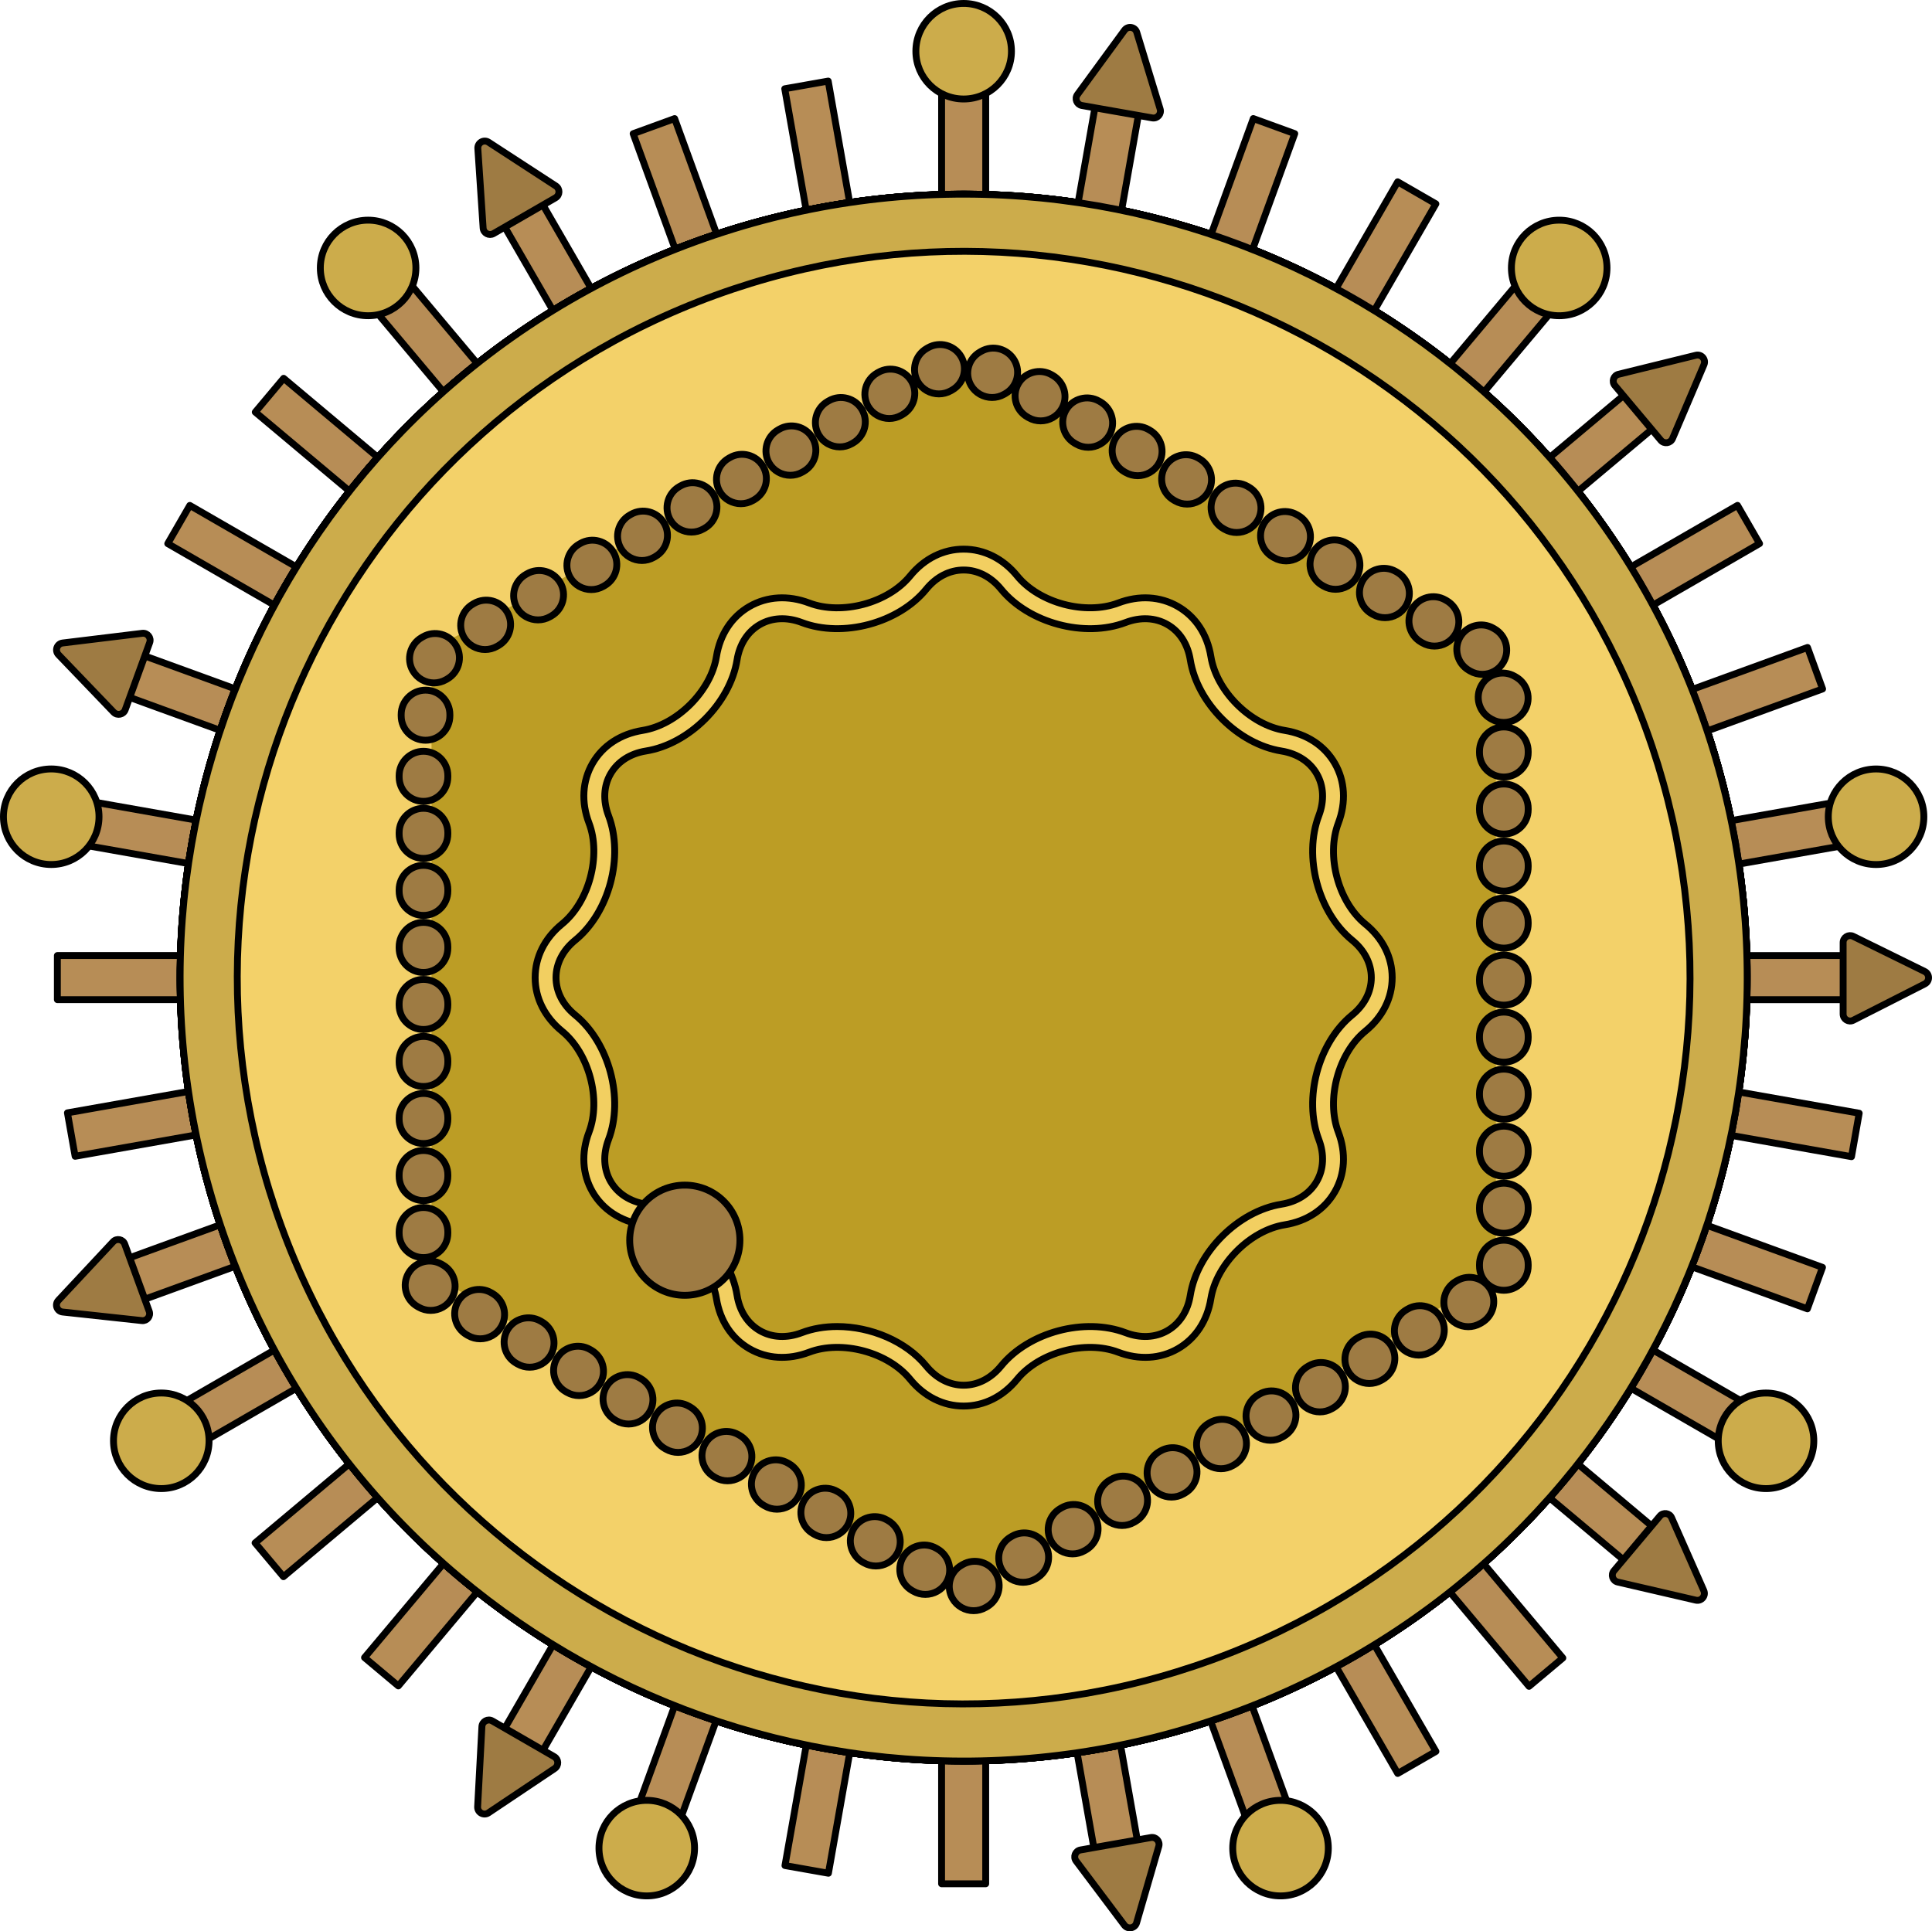
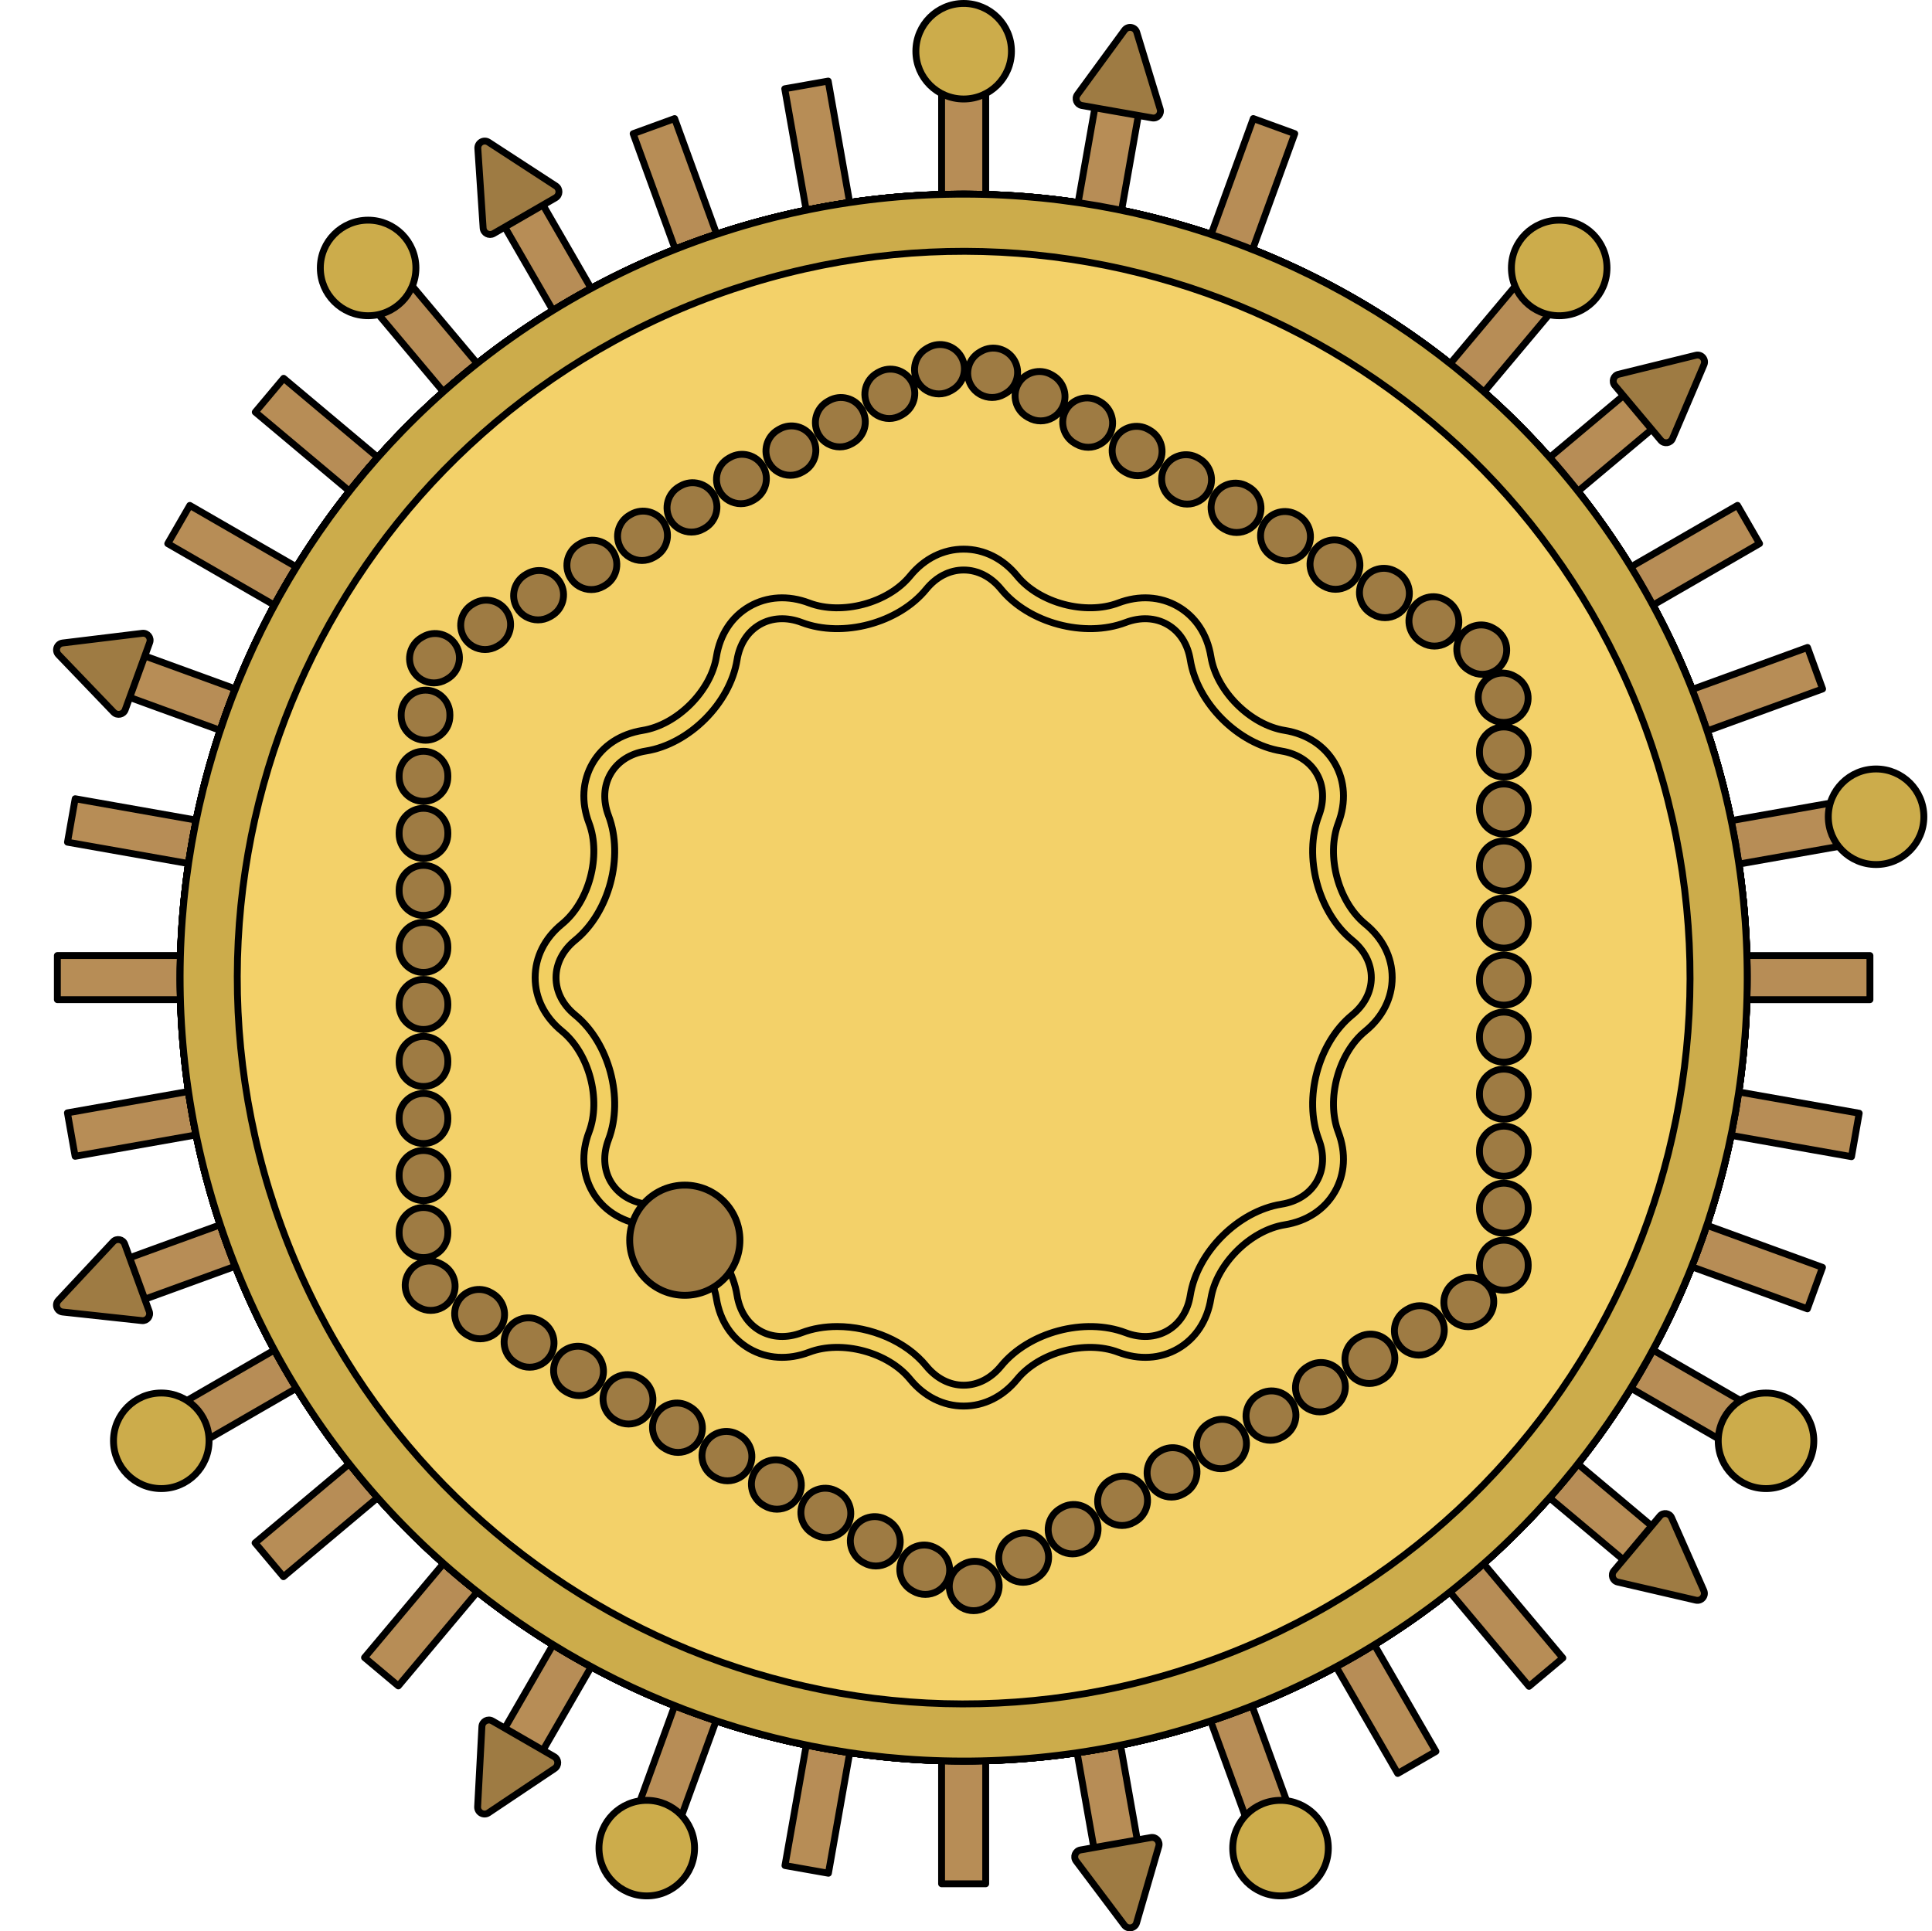
<svg xmlns="http://www.w3.org/2000/svg" version="1.1" id="Camada_1" x="0px" y="0px" width="281.001px" height="280.934px" viewBox="0 0 281.001 280.934" enable-background="new 0 0 281.001 280.934" xml:space="preserve">
  <g>
    <g>
      <g>
        <rect x="136.953" y="10.391" fill="#B78D56" stroke="#000000" stroke-linecap="round" stroke-linejoin="round" stroke-miterlimit="10" width="6.416" height="26.464" />
        <circle fill="#CCAC4B" stroke="#000000" stroke-linecap="round" stroke-linejoin="round" stroke-miterlimit="10" cx="140.16" cy="7.45" r="6.95" />
      </g>
      <g>
        <rect x="116.361" y="12.192" transform="matrix(0.985 -0.174 0.174 0.985 -2.598 21.149)" fill="#B78D56" stroke="#000000" stroke-linecap="round" stroke-linejoin="round" stroke-miterlimit="10" width="6.416" height="26.464" />
      </g>
      <g>
        <rect x="96.395" y="17.542" transform="matrix(0.94 -0.342 0.342 0.94 -4.519 35.922)" fill="#B78D56" stroke="#000000" stroke-linecap="round" stroke-linejoin="round" stroke-miterlimit="10" width="6.416" height="26.464" />
      </g>
      <g>
        <rect x="77.661" y="26.278" transform="matrix(0.866 -0.5 0.5 0.866 -8.921 45.728)" fill="#B78D56" stroke="#000000" stroke-linecap="round" stroke-linejoin="round" stroke-miterlimit="10" width="6.416" height="26.464" />
      </g>
      <path fill="#9E7B43" stroke="#000000" stroke-linecap="round" stroke-linejoin="round" stroke-miterlimit="10" d="M80.792,28.774    l-9.007,5.2c-0.649,0.375-1.465-0.061-1.515-0.809l-0.771-11.564c-0.055-0.832,0.863-1.37,1.561-0.915l9.778,6.364    C81.471,27.462,81.446,28.397,80.792,28.774z" />
    </g>
    <g>
      <g>
        <rect x="60.729" y="38.133" transform="matrix(0.766 -0.643 0.643 0.766 -18.059 53.115)" fill="#B78D56" stroke="#000000" stroke-linecap="round" stroke-linejoin="round" stroke-miterlimit="10" width="6.416" height="26.464" />
        <circle fill="#CCAC4B" stroke="#000000" stroke-linecap="round" stroke-linejoin="round" stroke-miterlimit="10" cx="53.541" cy="38.976" r="6.95" />
      </g>
      <g>
        <rect x="46.113" y="52.749" transform="matrix(0.643 -0.766 0.766 0.643 -32.927 61.351)" fill="#B78D56" stroke="#000000" stroke-linecap="round" stroke-linejoin="round" stroke-miterlimit="10" width="6.416" height="26.464" />
      </g>
      <g>
        <rect x="34.257" y="69.681" transform="matrix(0.5 -0.866 0.866 0.5 -53.073 73.902)" fill="#B78D56" stroke="#000000" stroke-linecap="round" stroke-linejoin="round" stroke-miterlimit="10" width="6.416" height="26.464" />
      </g>
      <g>
        <rect x="25.521" y="88.415" transform="matrix(0.342 -0.94 0.94 0.342 -76.614 93.878)" fill="#B78D56" stroke="#000000" stroke-linecap="round" stroke-linejoin="round" stroke-miterlimit="10" width="6.416" height="26.464" />
      </g>
      <path fill="#9E7B43" stroke="#000000" stroke-linecap="round" stroke-linejoin="round" stroke-miterlimit="10" d="M21.769,93.472    l-3.557,9.773c-0.256,0.704-1.162,0.895-1.681,0.354l-8.024-8.363c-0.577-0.602-0.22-1.604,0.608-1.705l11.581-1.41    C21.446,92.031,22.027,92.763,21.769,93.472z" />
    </g>
    <g>
      <path fill="#CCAC4B" stroke="#000000" stroke-linecap="round" stroke-linejoin="round" stroke-miterlimit="10" d="    M252.362,122.422c10.926,61.965-30.451,121.059-92.417,131.985c-61.97,10.927-121.059-30.452-131.985-92.417    C17.033,100.022,58.407,40.931,120.376,30.005C182.342,19.078,241.435,60.454,252.362,122.422z" />
      <path fill="#F3D169" stroke="#000000" stroke-linecap="round" stroke-linejoin="round" stroke-miterlimit="10" d="    M244.176,123.866c10.129,57.444-28.228,112.227-85.675,122.356c-57.449,10.13-112.228-28.23-122.357-85.675    C26.014,103.099,64.37,48.319,121.819,38.189C179.266,28.06,234.046,66.417,244.176,123.866z" />
    </g>
    <g>
      <path fill="#CCAC4B" stroke="#000000" stroke-linecap="round" stroke-linejoin="round" stroke-miterlimit="10" d="    M247.222,103.239c21.52,59.126-8.967,124.508-68.094,146.028C119.997,270.789,54.62,240.299,33.1,181.173    c-21.521-59.13,8.963-124.507,68.094-146.029C160.32,13.624,225.7,44.11,247.222,103.239z" />
      <path fill="#F3D169" stroke="#000000" stroke-linecap="round" stroke-linejoin="round" stroke-miterlimit="10" d="    M239.411,106.082c19.95,54.813-8.311,115.424-63.126,135.375c-54.818,19.952-115.425-8.313-135.376-63.126    c-19.952-54.817,8.309-115.425,63.127-135.377C158.851,23.003,219.459,51.265,239.411,106.082z" />
    </g>
    <g>
      <path fill="#CCAC4B" stroke="#000000" stroke-linecap="round" stroke-linejoin="round" stroke-miterlimit="10" d="M120.376,30.003    c61.965-10.926,121.059,30.451,131.985,92.417c10.927,61.97-30.452,121.059-92.417,131.985    c-61.969,10.927-121.059-30.447-131.986-92.417C17.032,100.023,58.408,40.93,120.376,30.003z" />
      <path fill="#F3D169" stroke="#000000" stroke-linecap="round" stroke-linejoin="round" stroke-miterlimit="10" d="M121.82,38.189    c57.444-10.129,112.227,28.228,122.356,85.675c10.13,57.449-28.23,112.228-85.675,122.357    c-57.448,10.13-112.229-28.226-122.358-85.675C26.014,103.099,64.371,48.319,121.82,38.189z" />
    </g>
    <g>
      <g>
        <rect x="20.171" y="108.381" transform="matrix(0.174 -0.985 0.985 0.174 -100.446 123.518)" fill="#B78D56" stroke="#000000" stroke-linecap="round" stroke-linejoin="round" stroke-miterlimit="10" width="6.416" height="26.464" />
-         <circle fill="#CCAC4B" stroke="#000000" stroke-linecap="round" stroke-linejoin="round" stroke-miterlimit="10" cx="7.451" cy="118.804" r="6.95" />
      </g>
      <g>
        <rect x="18.369" y="128.972" transform="matrix(4.479712e-11 -1 1 4.479712e-11 -120.628 163.781)" fill="#B78D56" stroke="#000000" stroke-linecap="round" stroke-linejoin="round" stroke-miterlimit="10" width="6.416" height="26.464" />
      </g>
      <g>
        <rect x="20.17" y="149.564" transform="matrix(-0.174 -0.985 0.985 -0.174 -132.885 214.088)" fill="#B78D56" stroke="#000000" stroke-linecap="round" stroke-linejoin="round" stroke-miterlimit="10" width="6.416" height="26.464" />
      </g>
      <g>
        <rect x="25.52" y="169.53" transform="matrix(-0.342 -0.94 0.94 -0.342 -133.187 272.266)" fill="#B78D56" stroke="#000000" stroke-linecap="round" stroke-linejoin="round" stroke-miterlimit="10" width="6.416" height="26.464" />
      </g>
      <path fill="#9E7B43" stroke="#000000" stroke-linecap="round" stroke-linejoin="round" stroke-miterlimit="10" d="M18.142,180.973    l3.557,9.773c0.256,0.704-0.315,1.432-1.06,1.352L9.117,190.85c-0.829-0.09-1.199-1.087-0.63-1.696l7.965-8.525    C16.968,180.077,17.884,180.264,18.142,180.973z" />
    </g>
    <g>
-       <path fill="#CCAC4B" stroke="#000000" stroke-linecap="round" stroke-linejoin="round" stroke-miterlimit="10" d="M52.883,68.97    c40.445-48.2,112.31-54.488,160.511-14.043c48.204,40.448,54.487,112.311,14.043,160.511    c-40.447,48.203-112.308,54.491-160.512,14.044C18.724,189.036,12.435,117.173,52.883,68.97z" />
      <path fill="#F3D169" stroke="#000000" stroke-linecap="round" stroke-linejoin="round" stroke-miterlimit="10" d="M59.25,74.313    c37.494-44.684,104.116-50.514,148.801-13.018c44.688,37.497,50.513,104.118,13.019,148.802    c-37.497,44.687-104.115,50.517-148.803,13.019C27.581,185.62,21.753,119,59.25,74.313z" />
    </g>
    <g>
      <g>
        <rect x="34.255" y="188.264" transform="matrix(-0.5 -0.866 0.866 -0.5 -118.306 334.688)" fill="#B78D56" stroke="#000000" stroke-linecap="round" stroke-linejoin="round" stroke-miterlimit="10" width="6.416" height="26.464" />
        <circle fill="#CCAC4B" stroke="#000000" stroke-linecap="round" stroke-linejoin="round" stroke-miterlimit="10" cx="23.457" cy="209.582" r="6.95" />
      </g>
      <g>
        <rect x="46.111" y="205.196" transform="matrix(-0.643 -0.766 0.766 -0.643 -86.305 396.611)" fill="#B78D56" stroke="#000000" stroke-linecap="round" stroke-linejoin="round" stroke-miterlimit="10" width="6.416" height="26.464" />
      </g>
      <g>
        <rect x="60.727" y="219.812" transform="matrix(-0.766 -0.643 0.643 -0.766 -36.886 452.663)" fill="#B78D56" stroke="#000000" stroke-linecap="round" stroke-linejoin="round" stroke-miterlimit="10" width="6.416" height="26.464" />
      </g>
      <g>
        <rect x="77.659" y="231.668" transform="matrix(-0.866 -0.5 0.5 -0.866 28.45 497.424)" fill="#B78D56" stroke="#000000" stroke-linecap="round" stroke-linejoin="round" stroke-miterlimit="10" width="6.416" height="26.464" />
      </g>
      <path fill="#9E7B43" stroke="#000000" stroke-linecap="round" stroke-linejoin="round" stroke-miterlimit="10" d="M71.608,250.335    l9.007,5.2c0.649,0.375,0.68,1.3,0.057,1.717l-9.629,6.45c-0.693,0.464-1.618-0.062-1.573-0.894l0.622-11.65    C70.133,250.403,70.954,249.957,71.608,250.335z" />
    </g>
    <g>
      <path fill="#CCAC4B" stroke="#000000" stroke-linecap="round" stroke-linejoin="round" stroke-miterlimit="10" d="M26.226,142.204    c0-62.921,51.01-113.932,113.932-113.932c62.926,0,113.932,51.011,113.932,113.932c0,62.925-51.006,113.933-113.932,113.933    C77.237,256.137,26.226,205.129,26.226,142.204z" />
      <path fill="#F3D169" stroke="#000000" stroke-linecap="round" stroke-linejoin="round" stroke-miterlimit="10" d="M34.538,142.204    c0-58.331,47.287-105.62,105.62-105.62c58.336,0,105.621,47.29,105.621,105.62c0,58.335-47.285,105.622-105.621,105.622    C81.826,247.826,34.538,200.539,34.538,142.204z" />
    </g>
    <g>
      <g>
        <rect x="96.393" y="240.404" transform="matrix(-0.94 -0.342 0.342 -0.94 106.446 526.042)" fill="#B78D56" stroke="#000000" stroke-linecap="round" stroke-linejoin="round" stroke-miterlimit="10" width="6.416" height="26.464" />
        <circle fill="#CCAC4B" stroke="#000000" stroke-linecap="round" stroke-linejoin="round" stroke-miterlimit="10" cx="94.069" cy="268.834" r="6.95" />
      </g>
      <g>
        <rect x="116.359" y="245.754" transform="matrix(-0.985 -0.174 0.174 -0.985 192.344 534.8)" fill="#B78D56" stroke="#000000" stroke-linecap="round" stroke-linejoin="round" stroke-miterlimit="10" width="6.416" height="26.464" />
      </g>
      <g>
        <rect x="136.95" y="247.556" transform="matrix(-1 -8.959379e-11 8.959379e-11 -1 280.316 521.576)" fill="#B78D56" stroke="#000000" stroke-linecap="round" stroke-linejoin="round" stroke-miterlimit="10" width="6.416" height="26.464" />
      </g>
      <g>
        <rect x="157.542" y="245.754" transform="matrix(-0.985 0.174 -0.174 -0.985 364.03 486.124)" fill="#B78D56" stroke="#000000" stroke-linecap="round" stroke-linejoin="round" stroke-miterlimit="10" width="6.416" height="26.464" />
      </g>
      <path fill="#9E7B43" stroke="#000000" stroke-linecap="round" stroke-linejoin="round" stroke-miterlimit="10" d="M157.15,269.101    l10.243-1.806c0.738-0.13,1.356,0.559,1.147,1.278l-3.23,11.131c-0.232,0.801-1.279,0.992-1.78,0.326l-7.012-9.325    C156.064,270.102,156.407,269.232,157.15,269.101z" />
    </g>
    <g>
      <path fill="#CCAC4B" stroke="#000000" stroke-linecap="round" stroke-linejoin="round" stroke-miterlimit="10" d="M52.881,215.439    c-40.445-48.2-34.158-120.066,14.043-160.511C115.127,14.48,186.99,20.771,227.434,68.971    c40.447,48.203,34.162,120.064-14.042,160.512C165.192,269.928,93.328,263.642,52.881,215.439z" />
      <path fill="#F3D169" stroke="#000000" stroke-linecap="round" stroke-linejoin="round" stroke-miterlimit="10" d="M59.248,210.096    C21.754,165.412,27.581,98.791,72.266,61.295c44.688-37.497,111.308-31.666,148.802,13.018    c37.497,44.687,31.67,111.306-13.018,148.803C163.365,260.612,96.745,254.783,59.248,210.096z" />
    </g>
    <g>
      <g>
        <rect x="177.508" y="240.405" transform="matrix(-0.94 0.342 -0.342 -0.94 437.282 430.17)" fill="#B78D56" stroke="#000000" stroke-linecap="round" stroke-linejoin="round" stroke-miterlimit="10" width="6.416" height="26.464" />
        <circle fill="#CCAC4B" stroke="#000000" stroke-linecap="round" stroke-linejoin="round" stroke-miterlimit="10" cx="186.247" cy="268.834" r="6.95" />
      </g>
      <g>
        <rect x="196.242" y="231.669" transform="matrix(-0.866 0.5 -0.5 -0.866 494.629 357.268)" fill="#B78D56" stroke="#000000" stroke-linecap="round" stroke-linejoin="round" stroke-miterlimit="10" width="6.416" height="26.464" />
      </g>
      <g>
        <rect x="213.174" y="219.813" transform="matrix(-0.766 0.643 -0.643 -0.766 531.938 272.481)" fill="#B78D56" stroke="#000000" stroke-linecap="round" stroke-linejoin="round" stroke-miterlimit="10" width="6.416" height="26.464" />
      </g>
      <g>
        <rect x="227.79" y="205.197" transform="matrix(-0.643 0.766 -0.766 -0.643 546.807 181.879)" fill="#B78D56" stroke="#000000" stroke-linecap="round" stroke-linejoin="round" stroke-miterlimit="10" width="6.416" height="26.464" />
      </g>
      <path fill="#9E7B43" stroke="#000000" stroke-linecap="round" stroke-linejoin="round" stroke-miterlimit="10" d="    M234.742,228.492l6.685-7.967c0.482-0.574,1.398-0.444,1.7,0.242l4.68,10.603c0.337,0.763-0.342,1.582-1.154,1.394l-11.365-2.636    C234.553,229.957,234.257,229.07,234.742,228.492z" />
    </g>
    <g>
      <path fill="#CCAC4B" stroke="#000000" stroke-linecap="round" stroke-linejoin="round" stroke-miterlimit="10" d="    M120.374,254.407c-61.965-10.926-103.343-70.02-92.417-131.985c10.927-61.97,70.02-103.343,131.985-92.417    c61.969,10.927,103.345,70.016,92.418,131.985C241.434,223.956,182.342,265.334,120.374,254.407z" />
      <path fill="#F3D169" stroke="#000000" stroke-linecap="round" stroke-linejoin="round" stroke-miterlimit="10" d="    M121.817,246.222c-57.444-10.129-95.804-64.91-85.675-122.356c10.13-57.449,64.912-95.805,122.356-85.676    c57.448,10.13,95.807,64.908,85.677,122.358C234.046,217.994,179.265,256.351,121.817,246.222z" />
    </g>
    <g>
      <g>
        <rect x="239.646" y="188.266" transform="matrix(-0.5 0.866 -0.866 -0.5 538.784 91.929)" fill="#B78D56" stroke="#000000" stroke-linecap="round" stroke-linejoin="round" stroke-miterlimit="10" width="6.416" height="26.464" />
        <circle fill="#CCAC4B" stroke="#000000" stroke-linecap="round" stroke-linejoin="round" stroke-miterlimit="10" cx="256.86" cy="209.584" r="6.95" />
      </g>
      <g>
        <rect x="248.382" y="169.532" transform="matrix(-0.342 0.94 -0.94 -0.342 509.381 8.856)" fill="#B78D56" stroke="#000000" stroke-linecap="round" stroke-linejoin="round" stroke-miterlimit="10" width="6.416" height="26.464" />
      </g>
      <g>
        <rect x="253.732" y="149.566" transform="matrix(-0.174 0.985 -0.985 -0.174 461.882 -61.969)" fill="#B78D56" stroke="#000000" stroke-linecap="round" stroke-linejoin="round" stroke-miterlimit="10" width="6.416" height="26.464" />
      </g>
      <g>
        <rect x="255.534" y="128.974" transform="matrix(-1.343905e-10 1 -1 -1.343905e-10 400.948 -116.535)" fill="#B78D56" stroke="#000000" stroke-linecap="round" stroke-linejoin="round" stroke-miterlimit="10" width="6.416" height="26.464" />
      </g>
-       <path fill="#9E7B43" stroke="#000000" stroke-linecap="round" stroke-linejoin="round" stroke-miterlimit="10" d="    M268.077,147.508v-10.401c0-0.749,0.786-1.238,1.458-0.908l10.401,5.114c0.748,0.368,0.755,1.432,0.012,1.81l-10.401,5.286    C268.874,148.752,268.077,148.263,268.077,147.508z" />
    </g>
    <g>
      <path fill="#CCAC4B" stroke="#000000" stroke-linecap="round" stroke-linejoin="round" stroke-miterlimit="10" d="    M197.124,240.875c-54.491,31.46-124.173,12.79-155.634-41.702C10.028,144.678,28.702,74.999,83.193,43.539    c54.494-31.462,124.172-12.794,155.635,41.701C270.288,139.732,251.619,209.413,197.124,240.875z" />
      <path fill="#F3D169" stroke="#000000" stroke-linecap="round" stroke-linejoin="round" stroke-miterlimit="10" d="    M192.969,233.677c-50.516,29.165-115.113,11.858-144.28-38.66C19.521,144.497,36.832,79.902,87.348,50.736    c50.519-29.167,115.114-11.861,144.282,38.66C260.796,139.914,243.488,204.509,192.969,233.677z" />
    </g>
    <g>
      <g>
        <rect x="253.733" y="108.383" transform="matrix(0.174 0.985 -0.985 0.174 332.091 -152.54)" fill="#B78D56" stroke="#000000" stroke-linecap="round" stroke-linejoin="round" stroke-miterlimit="10" width="6.416" height="26.464" />
        <circle fill="#CCAC4B" stroke="#000000" stroke-linecap="round" stroke-linejoin="round" stroke-miterlimit="10" cx="272.867" cy="118.807" r="6.95" />
      </g>
      <g>
        <rect x="248.383" y="88.417" transform="matrix(0.342 0.94 -0.94 0.342 261.06 -169.535)" fill="#B78D56" stroke="#000000" stroke-linecap="round" stroke-linejoin="round" stroke-miterlimit="10" width="6.416" height="26.464" />
      </g>
      <g>
        <rect x="239.647" y="69.683" transform="matrix(0.5 0.866 -0.866 0.5 193.234 -168.861)" fill="#B78D56" stroke="#000000" stroke-linecap="round" stroke-linejoin="round" stroke-miterlimit="10" width="6.416" height="26.464" />
      </g>
      <g>
        <rect x="227.791" y="52.751" transform="matrix(0.643 0.766 -0.766 0.643 133.062 -153.386)" fill="#B78D56" stroke="#000000" stroke-linecap="round" stroke-linejoin="round" stroke-miterlimit="10" width="6.416" height="26.464" />
      </g>
      <path fill="#9E7B43" stroke="#000000" stroke-linecap="round" stroke-linejoin="round" stroke-miterlimit="10" d="M241.558,64.043    l-6.685-7.967c-0.482-0.574-0.194-1.454,0.533-1.633l11.255-2.768c0.81-0.199,1.499,0.612,1.172,1.379l-4.569,10.735    C242.969,64.484,242.044,64.622,241.558,64.043z" />
    </g>
    <g>
      <path fill="#CCAC4B" stroke="#000000" stroke-linecap="round" stroke-linejoin="round" stroke-miterlimit="10" d="    M247.221,181.174c-21.52,59.126-86.901,89.614-146.028,68.094c-59.131-21.522-89.614-86.902-68.094-146.028    c21.521-59.13,86.898-89.617,146.028-68.095C238.254,56.666,268.742,122.044,247.221,181.174z" />
      <path fill="#F3D169" stroke="#000000" stroke-linecap="round" stroke-linejoin="round" stroke-miterlimit="10" d="M239.41,178.331    c-19.95,54.813-80.56,83.077-135.375,63.126c-54.818-19.952-83.077-80.562-63.127-135.375    c19.952-54.817,80.559-83.08,135.376-63.128C231.099,62.906,259.362,123.515,239.41,178.331z" />
    </g>
    <g>
      <g>
        <rect x="213.176" y="38.135" transform="matrix(0.766 0.643 -0.643 0.766 83.642 -127.071)" fill="#B78D56" stroke="#000000" stroke-linecap="round" stroke-linejoin="round" stroke-miterlimit="10" width="6.416" height="26.464" />
        <circle fill="#CCAC4B" stroke="#000000" stroke-linecap="round" stroke-linejoin="round" stroke-miterlimit="10" cx="226.779" cy="38.978" r="6.95" />
      </g>
      <g>
-         <rect x="196.244" y="26.278" transform="matrix(0.866 0.5 -0.5 0.866 46.477 -94.432)" fill="#B78D56" stroke="#000000" stroke-linecap="round" stroke-linejoin="round" stroke-miterlimit="10" width="6.416" height="26.464" />
-       </g>
+         </g>
      <g>
        <rect x="177.51" y="17.543" transform="matrix(0.94 0.342 -0.342 0.94 21.424 -59.953)" fill="#B78D56" stroke="#000000" stroke-linecap="round" stroke-linejoin="round" stroke-miterlimit="10" width="6.416" height="26.464" />
      </g>
      <g>
        <rect x="157.544" y="12.193" transform="matrix(0.985 0.174 -0.174 0.985 6.857 -27.528)" fill="#B78D56" stroke="#000000" stroke-linecap="round" stroke-linejoin="round" stroke-miterlimit="10" width="6.416" height="26.464" />
      </g>
      <path fill="#9E7B43" stroke="#000000" stroke-linecap="round" stroke-linejoin="round" stroke-miterlimit="10" d="M167.594,17.152    l-10.243-1.806c-0.738-0.13-1.083-0.989-0.641-1.594l6.843-9.354c0.492-0.673,1.541-0.495,1.784,0.302l3.4,11.161    C168.957,16.583,168.337,17.283,167.594,17.152z" />
    </g>
    <g>
      <path fill="#CCAC4B" stroke="#000000" stroke-linecap="round" stroke-linejoin="round" stroke-miterlimit="10" d="M247.222,103.24    c21.52,59.126-8.967,124.508-68.094,146.028C119.997,270.789,54.62,240.299,33.1,181.174    c-21.521-59.13,8.963-124.507,68.094-146.029C160.32,13.624,225.7,44.11,247.222,103.24z" />
      <path fill="#F3D169" stroke="#000000" stroke-linecap="round" stroke-linejoin="round" stroke-miterlimit="10" d="    M239.411,106.082c19.95,54.813-8.311,115.424-63.126,135.375c-54.818,19.952-115.425-8.313-135.376-63.126    c-19.952-54.817,8.309-115.425,63.127-135.377C158.851,23.003,219.459,51.266,239.411,106.082z" />
    </g>
    <g>
-       <polygon fill="#BC9D25" points="217.557,185.331 140.16,232.058 62.764,185.331 62.764,94.503 140.16,52.354 217.557,94.503   " />
-     </g>
+       </g>
    <path fill="#F2CF61" stroke="#000000" stroke-linecap="round" stroke-linejoin="round" stroke-miterlimit="10" d="M140.161,204.53   c-2.971,0-5.738-1.386-7.791-3.903c-3.211-3.938-9.936-5.74-14.683-3.93c-3.04,1.153-6.126,0.97-8.696-0.514   c-2.571-1.486-4.271-4.072-4.788-7.281c-0.806-5.016-5.725-9.935-10.741-10.742c-3.209-0.516-5.794-2.216-7.281-4.787   c-1.485-2.571-1.667-5.659-0.513-8.695c1.806-4.748,0.006-11.472-3.93-14.683c-2.517-2.053-3.903-4.819-3.903-7.79   s1.386-5.738,3.903-7.791c3.937-3.211,5.737-9.934,3.931-14.683c-1.155-3.037-0.972-6.124,0.514-8.696   c1.486-2.571,4.071-4.271,7.28-4.788c5.016-0.806,9.935-5.724,10.741-10.74c0.517-3.209,2.216-5.794,4.788-7.28   c2.57-1.487,5.658-1.668,8.696-0.514c4.749,1.806,11.471,0.006,14.682-3.93c2.053-2.517,4.82-3.903,7.791-3.903l0,0   c2.971,0,5.737,1.386,7.79,3.903c3.212,3.936,9.938,5.734,14.683,3.93c3.039-1.154,6.124-0.972,8.696,0.514   c2.571,1.486,4.271,4.072,4.788,7.281c0.806,5.016,5.725,9.935,10.741,10.742c3.209,0.516,5.794,2.216,7.281,4.787   c1.485,2.571,1.667,5.659,0.513,8.695c-1.806,4.748-0.006,11.472,3.93,14.683l0,0c2.517,2.053,3.903,4.819,3.903,7.79   s-1.386,5.737-3.903,7.79c-3.936,3.211-5.736,9.935-3.931,14.684c1.155,3.037,0.972,6.124-0.514,8.696   c-1.486,2.571-4.071,4.271-7.28,4.788c-5.016,0.806-9.935,5.724-10.741,10.74c-0.517,3.209-2.216,5.795-4.788,7.281   c-2.571,1.485-5.659,1.666-8.695,0.513c-4.748-1.807-11.472-0.007-14.683,3.93C145.898,203.144,143.132,204.53,140.161,204.53z    M121.762,192.962c4.877,0,10.015,2.134,12.96,5.746c1.466,1.797,3.398,2.787,5.44,2.787c2.041,0,3.973-0.99,5.439-2.787   c4.029-4.94,12.155-7.114,18.113-4.849c2.168,0.826,4.334,0.717,6.098-0.303c1.765-1.021,2.941-2.844,3.309-5.135   c1.013-6.296,6.959-12.243,13.256-13.255c2.291-0.368,4.114-1.543,5.134-3.31c1.021-1.764,1.128-3.931,0.304-6.098   c-2.264-5.959-0.089-14.085,4.85-18.114c1.797-1.466,2.787-3.398,2.787-5.439s-0.99-3.973-2.787-5.439l0,0   c-4.94-4.029-7.114-12.155-4.849-18.113c0.824-2.167,0.716-4.332-0.303-6.098c-1.021-1.765-2.844-2.941-5.135-3.309   c-6.297-1.014-12.244-6.96-13.256-13.256c-0.368-2.291-1.543-4.115-3.309-5.135c-1.765-1.021-3.933-1.129-6.099-0.304   c-5.957,2.265-14.083,0.09-18.113-4.849c-1.466-1.797-3.398-2.787-5.439-2.787l0,0c-2.042,0-3.973,0.99-5.44,2.787   c-4.029,4.94-12.154,7.114-18.112,4.849c-2.169-0.826-4.335-0.717-6.099,0.303c-1.765,1.021-2.941,2.844-3.309,5.135   c-1.013,6.296-6.959,12.243-13.256,13.255c-2.291,0.368-4.114,1.543-5.134,3.31c-1.021,1.764-1.128,3.931-0.304,6.098   c2.265,5.959,0.09,14.085-4.85,18.113c-1.797,1.466-2.787,3.399-2.787,5.44s0.99,3.973,2.787,5.439   c4.94,4.029,7.114,12.155,4.849,18.113c-0.824,2.167-0.716,4.332,0.303,6.098c1.021,1.765,2.844,2.941,5.135,3.309   c6.297,1.014,12.244,6.96,13.256,13.256c0.368,2.291,1.543,4.115,3.309,5.135c1.765,1.022,3.934,1.129,6.099,0.304   C118.21,193.251,119.968,192.962,121.762,192.962z" />
    <path fill="#9E7B43" stroke="#000000" stroke-linecap="round" stroke-linejoin="round" stroke-miterlimit="10" d="M141.611,234.296   c-1.224,0-2.415-0.636-3.071-1.774c-0.977-1.694-0.394-3.859,1.3-4.835l0.175-0.101c1.691-0.977,3.858-0.396,4.835,1.3   c0.977,1.694,0.394,3.859-1.3,4.835l-0.175,0.101C142.819,234.143,142.21,234.296,141.611,234.296z M134.586,231.928   c-0.598,0-1.202-0.151-1.758-0.469l-0.176-0.101c-1.696-0.972-2.284-3.137-1.312-4.833c0.973-1.696,3.139-2.283,4.833-1.312   l0.176,0.101c1.696,0.972,2.284,3.137,1.312,4.833C137.008,231.287,135.813,231.928,134.586,231.928z M148.804,230.165   c-1.227,0-2.42-0.64-3.075-1.781c-0.972-1.696-0.384-3.861,1.312-4.833l0.176-0.101c1.695-0.97,3.86-0.385,4.833,1.312   c0.972,1.696,0.384,3.861-1.312,4.833l-0.176,0.101C150.006,230.014,149.402,230.165,148.804,230.165z M127.392,227.796   c-0.598,0-1.202-0.151-1.758-0.469l-0.176-0.101c-1.696-0.973-2.284-3.137-1.312-4.833c0.973-1.696,3.14-2.281,4.833-1.312   l0.176,0.101c1.696,0.973,2.284,3.137,1.312,4.833C129.814,227.156,128.619,227.796,127.392,227.796z M155.998,226.034   c-1.224,0-2.416-0.636-3.071-1.774c-0.977-1.694-0.394-3.859,1.3-4.835l0.175-0.101c1.691-0.977,3.859-0.396,4.835,1.3   c0.977,1.694,0.394,3.859-1.3,4.835l-0.175,0.101C157.206,225.88,156.598,226.034,155.998,226.034z M120.198,223.666   c-0.6,0-1.208-0.153-1.764-0.474l-0.175-0.101c-1.694-0.976-2.277-3.141-1.3-4.835c0.976-1.695,3.144-2.277,4.835-1.3l0.175,0.101   c1.694,0.976,2.277,3.141,1.3,4.835C122.614,223.029,121.422,223.666,120.198,223.666z M163.191,221.903   c-1.227,0-2.42-0.64-3.075-1.781c-0.972-1.696-0.384-3.86,1.312-4.833l0.176-0.101c1.696-0.969,3.86-0.384,4.833,1.312   c0.972,1.696,0.384,3.861-1.312,4.833l-0.176,0.101C164.394,221.752,163.789,221.903,163.191,221.903z M113.005,219.534   c-0.598,0-1.202-0.151-1.758-0.469l-0.176-0.101c-1.696-0.973-2.284-3.137-1.312-4.833c0.973-1.696,3.139-2.283,4.833-1.312   l0.176,0.101c1.696,0.972,2.284,3.137,1.312,4.833C115.426,218.894,114.232,219.534,113.005,219.534z M170.385,217.771   c-1.224,0-2.416-0.636-3.071-1.774c-0.977-1.694-0.394-3.859,1.3-4.835l0.175-0.101c1.69-0.977,3.859-0.396,4.835,1.3   c0.977,1.694,0.394,3.859-1.3,4.835l-0.175,0.101C171.594,217.618,170.985,217.771,170.385,217.771z M105.811,215.403   c-0.6,0-1.208-0.153-1.764-0.474l-0.175-0.101c-1.694-0.976-2.277-3.141-1.3-4.835c0.976-1.695,3.145-2.274,4.835-1.3l0.175,0.101   c1.694,0.976,2.277,3.141,1.3,4.835C108.226,214.767,107.035,215.403,105.811,215.403z M177.579,213.641   c-1.227,0-2.42-0.64-3.075-1.781c-0.972-1.696-0.384-3.86,1.312-4.833l0.176-0.101c1.695-0.971,3.859-0.384,4.833,1.312   c0.972,1.696,0.384,3.86-1.312,4.833l-0.176,0.101C178.781,213.49,178.176,213.641,177.579,213.641z M98.618,211.272   c-0.598,0-1.202-0.151-1.758-0.469l-0.176-0.101c-1.696-0.972-2.284-3.137-1.312-4.833c0.973-1.695,3.14-2.281,4.833-1.312   l0.176,0.101c1.696,0.972,2.284,3.137,1.312,4.833C101.039,210.632,99.845,211.272,98.618,211.272z M184.773,209.509   c-1.227,0-2.42-0.64-3.075-1.781c-0.972-1.696-0.384-3.861,1.312-4.833l0.176-0.101c1.696-0.971,3.86-0.384,4.833,1.312   c0.972,1.696,0.384,3.861-1.312,4.833l-0.176,0.101C185.975,209.358,185.37,209.509,184.773,209.509z M91.423,207.141   c-0.598,0-1.202-0.151-1.758-0.469l-0.176-0.101c-1.696-0.973-2.284-3.137-1.312-4.833c0.973-1.696,3.139-2.283,4.833-1.312   l0.176,0.101c1.696,0.972,2.284,3.137,1.312,4.833C93.845,206.501,92.65,207.141,91.423,207.141z M191.967,205.379   c-1.224,0-2.416-0.636-3.071-1.774c-0.977-1.694-0.394-3.859,1.3-4.835l0.175-0.101c1.69-0.978,3.859-0.395,4.835,1.3   c0.977,1.694,0.394,3.859-1.3,4.835l-0.175,0.101C193.175,205.226,192.567,205.379,191.967,205.379z M84.229,203.01   c-0.6,0-1.208-0.153-1.764-0.474l-0.175-0.101c-1.694-0.976-2.277-3.141-1.3-4.835c0.976-1.695,3.145-2.277,4.835-1.3L86,196.4   c1.694,0.976,2.277,3.141,1.3,4.835C86.645,202.373,85.453,203.01,84.229,203.01z M199.16,201.247c-1.227,0-2.42-0.64-3.075-1.781   c-0.972-1.696-0.384-3.86,1.312-4.833l0.176-0.101c1.695-0.97,3.86-0.384,4.833,1.312c0.972,1.696,0.384,3.861-1.312,4.833   l-0.176,0.101C200.362,201.096,199.758,201.247,199.16,201.247z M77.036,198.879c-0.598,0-1.202-0.151-1.758-0.469l-0.176-0.101   c-1.696-0.972-2.284-3.137-1.312-4.833c0.973-1.697,3.14-2.282,4.833-1.312l0.176,0.101c1.696,0.972,2.284,3.137,1.312,4.833   C79.458,198.239,78.263,198.879,77.036,198.879z M206.354,197.117c-1.224,0-2.415-0.636-3.071-1.774   c-0.977-1.694-0.394-3.859,1.3-4.835l0.175-0.101c1.69-0.977,3.858-0.396,4.835,1.3c0.977,1.694,0.394,3.859-1.3,4.835   l-0.175,0.101C207.562,196.964,206.954,197.117,206.354,197.117z M69.842,194.748c-0.6,0-1.208-0.153-1.764-0.474l-0.175-0.101   c-1.694-0.976-2.277-3.141-1.3-4.835c0.976-1.695,3.145-2.275,4.835-1.3l0.175,0.101c1.694,0.976,2.277,3.141,1.3,4.835   C72.257,194.111,71.066,194.748,69.842,194.748z M213.547,192.985c-1.227,0-2.42-0.64-3.075-1.781   c-0.972-1.696-0.384-3.86,1.312-4.833l0.176-0.101c1.696-0.969,3.86-0.384,4.833,1.312c0.972,1.696,0.384,3.86-1.312,4.833   l-0.176,0.101C214.75,192.834,214.145,192.985,213.547,192.985z M62.649,190.617c-0.598,0-1.202-0.151-1.758-0.469l-0.176-0.101   c-1.696-0.972-2.284-3.137-1.312-4.833c0.973-1.696,3.139-2.281,4.833-1.312l0.176,0.101c1.696,0.973,2.284,3.137,1.312,4.833   C65.07,189.977,63.876,190.617,62.649,190.617z M218.727,187.689c-1.955,0-3.541-1.586-3.541-3.541v-0.203   c0-1.955,1.586-3.541,3.541-3.541c1.955,0,3.541,1.586,3.541,3.541v0.203C222.268,186.103,220.682,187.689,218.727,187.689z    M61.594,182.933c-1.955,0-3.541-1.586-3.541-3.541v-0.203c0-1.955,1.586-3.541,3.541-3.541c1.955,0,3.541,1.586,3.541,3.541v0.203   C65.134,181.347,63.549,182.933,61.594,182.933z M218.727,179.393c-1.955,0-3.541-1.586-3.541-3.541v-0.202   c0-1.955,1.586-3.541,3.541-3.541c1.955,0,3.541,1.586,3.541,3.541v0.202C222.268,177.807,220.682,179.393,218.727,179.393z    M61.594,174.637c-1.955,0-3.541-1.586-3.541-3.541v-0.203c0-1.955,1.586-3.541,3.541-3.541c1.955,0,3.541,1.586,3.541,3.541v0.203   C65.134,173.051,63.549,174.637,61.594,174.637z M218.727,171.098c-1.955,0-3.541-1.586-3.541-3.541v-0.203   c0-1.955,1.586-3.541,3.541-3.541c1.955,0,3.541,1.586,3.541,3.541v0.203C222.268,169.513,220.682,171.098,218.727,171.098z    M61.594,166.341c-1.955,0-3.541-1.586-3.541-3.541v-0.203c0-1.955,1.586-3.541,3.541-3.541c1.955,0,3.541,1.586,3.541,3.541v0.203   C65.134,164.756,63.549,166.341,61.594,166.341z M218.727,162.803c-1.955,0-3.541-1.586-3.541-3.541v-0.203   c0-1.955,1.586-3.541,3.541-3.541c1.955,0,3.541,1.586,3.541,3.541v0.203C222.268,161.217,220.682,162.803,218.727,162.803z    M61.594,158.046c-1.955,0-3.541-1.586-3.541-3.541v-0.202c0-1.955,1.586-3.541,3.541-3.541c1.955,0,3.541,1.586,3.541,3.541v0.202   C65.134,156.46,63.549,158.046,61.594,158.046z M218.727,154.507c-1.955,0-3.541-1.586-3.541-3.541v-0.203   c0-1.955,1.586-3.541,3.541-3.541c1.955,0,3.541,1.586,3.541,3.541v0.203C222.268,152.921,220.682,154.507,218.727,154.507z    M61.594,149.751c-1.955,0-3.541-1.586-3.541-3.541v-0.203c0-1.955,1.586-3.541,3.541-3.541c1.955,0,3.541,1.586,3.541,3.541v0.203   C65.134,148.165,63.549,149.751,61.594,149.751z M218.727,146.211c-1.955,0-3.541-1.586-3.541-3.541v-0.203   c0-1.955,1.586-3.541,3.541-3.541c1.955,0,3.541,1.586,3.541,3.541v0.203C222.268,144.626,220.682,146.211,218.727,146.211z    M61.594,141.455c-1.955,0-3.541-1.586-3.541-3.541v-0.203c0-1.955,1.586-3.541,3.541-3.541c1.955,0,3.541,1.586,3.541,3.541v0.203   C65.134,139.87,63.549,141.455,61.594,141.455z M218.727,137.915c-1.955,0-3.541-1.586-3.541-3.541v-0.202   c0-1.955,1.586-3.541,3.541-3.541c1.955,0,3.541,1.586,3.541,3.541v0.202C222.268,136.33,220.682,137.915,218.727,137.915z    M61.594,133.16c-1.955,0-3.541-1.586-3.541-3.541v-0.203c0-1.955,1.586-3.541,3.541-3.541c1.955,0,3.541,1.586,3.541,3.541v0.203   C65.134,131.574,63.549,133.16,61.594,133.16z M218.727,129.621c-1.955,0-3.541-1.586-3.541-3.541v-0.203   c0-1.955,1.586-3.541,3.541-3.541c1.955,0,3.541,1.586,3.541,3.541v0.203C222.268,128.035,220.682,129.621,218.727,129.621z    M61.594,124.864c-1.955,0-3.541-1.586-3.541-3.541v-0.203c0-1.955,1.586-3.541,3.541-3.541c1.955,0,3.541,1.586,3.541,3.541v0.203   C65.134,123.278,63.549,124.864,61.594,124.864z M218.727,121.325c-1.955,0-3.541-1.586-3.541-3.541v-0.203   c0-1.955,1.586-3.541,3.541-3.541c1.955,0,3.541,1.586,3.541,3.541v0.203C222.268,119.739,220.682,121.325,218.727,121.325z    M61.594,116.568c-1.955,0-3.541-1.586-3.541-3.541v-0.202c0-1.955,1.586-3.541,3.541-3.541c1.955,0,3.541,1.586,3.541,3.541v0.202   C65.134,114.982,63.549,116.568,61.594,116.568z M218.727,113.029c-1.955,0-3.541-1.586-3.541-3.541v-0.203   c0-1.955,1.586-3.541,3.541-3.541c1.955,0,3.541,1.586,3.541,3.541v0.203C222.268,111.444,220.682,113.029,218.727,113.029z    M61.892,107.676c-1.955,0-3.541-1.586-3.541-3.541v-0.203c0-1.955,1.586-3.541,3.541-3.541s3.541,1.586,3.541,3.541v0.203   C65.433,106.09,63.847,107.676,61.892,107.676z M208.636,93.984c-0.601,0-1.208-0.153-1.764-0.474l-0.175-0.101   c-1.694-0.976-2.277-3.141-1.3-4.835c0.976-1.697,3.146-2.276,4.835-1.3l0.175,0.101c1.694,0.976,2.277,3.141,1.3,4.835   C211.052,93.348,209.86,93.984,208.636,93.984z M215.599,98.089c-0.601,0-1.208-0.153-1.764-0.474l-0.175-0.101   c-1.694-0.976-2.277-3.141-1.3-4.835c0.976-1.697,3.146-2.276,4.835-1.3l0.175,0.101c1.694,0.976,2.277,3.141,1.3,4.835   C218.014,97.453,216.823,98.089,215.599,98.089z M218.715,105.089c-0.601,0-1.208-0.153-1.764-0.474l-0.175-0.101   c-1.694-0.976-2.277-3.141-1.3-4.835c0.976-1.697,3.146-2.276,4.835-1.3l0.175,0.101c1.694,0.976,2.277,3.141,1.3,4.835   C221.13,104.452,219.939,105.089,218.715,105.089z M70.551,94.483c-1.224,0-2.416-0.636-3.071-1.774   c-0.977-1.694-0.394-3.859,1.3-4.835l0.175-0.101c1.691-0.978,3.859-0.396,4.835,1.3c0.977,1.694,0.394,3.859-1.3,4.835   l-0.175,0.101C71.759,94.329,71.151,94.483,70.551,94.483z M63.112,99.337c-1.224,0-2.416-0.636-3.071-1.774   c-0.977-1.694-0.394-3.859,1.3-4.835l0.175-0.101c1.691-0.978,3.859-0.396,4.835,1.3c0.977,1.694,0.394,3.859-1.3,4.835   l-0.175,0.101C64.32,99.184,63.711,99.337,63.112,99.337z M201.443,89.852c-0.598,0-1.202-0.151-1.758-0.469l-0.176-0.101   c-1.696-0.973-2.284-3.137-1.312-4.833c0.973-1.696,3.139-2.281,4.833-1.312l0.176,0.101c1.696,0.973,2.284,3.137,1.312,4.833   C203.865,89.212,202.67,89.852,201.443,89.852z M78.251,90.173c-1.227,0-2.42-0.64-3.075-1.781   c-0.972-1.696-0.384-3.861,1.312-4.833l0.176-0.101c1.696-0.97,3.859-0.384,4.833,1.312c0.972,1.696,0.384,3.86-1.312,4.833   l-0.176,0.101C79.453,90.022,78.849,90.173,78.251,90.173z M194.249,85.722c-0.6,0-1.208-0.153-1.764-0.474l-0.175-0.101   c-1.694-0.976-2.277-3.141-1.3-4.835c0.977-1.695,3.145-2.275,4.835-1.3l0.175,0.101c1.694,0.976,2.277,3.141,1.3,4.835   C196.665,85.085,195.473,85.722,194.249,85.722z M85.999,85.763c-1.224,0-2.416-0.636-3.071-1.774   c-0.977-1.694-0.394-3.859,1.3-4.835l0.175-0.101c1.69-0.978,3.859-0.396,4.835,1.3c0.977,1.694,0.394,3.859-1.3,4.835   l-0.175,0.101C87.207,85.61,86.598,85.763,85.999,85.763z M187.056,81.59c-0.598,0-1.202-0.151-1.758-0.469l-0.176-0.101   c-1.696-0.973-2.284-3.137-1.312-4.833c0.973-1.696,3.139-2.282,4.833-1.312l0.176,0.101c1.696,0.972,2.284,3.137,1.312,4.833   C189.477,80.95,188.283,81.59,187.056,81.59z M93.367,81.532c-1.227,0-2.42-0.64-3.075-1.781c-0.972-1.696-0.384-3.861,1.312-4.833   l0.176-0.101c1.695-0.97,3.859-0.384,4.833,1.312c0.972,1.696,0.384,3.861-1.312,4.833l-0.176,0.101   C94.569,81.381,93.964,81.532,93.367,81.532z M179.862,77.46c-0.598,0-1.202-0.151-1.758-0.469l-0.176-0.101   c-1.696-0.973-2.284-3.137-1.312-4.833s3.14-2.282,4.833-1.312l0.176,0.101c1.696,0.973,2.284,3.137,1.312,4.833   C182.283,76.819,181.089,77.46,179.862,77.46z M100.561,77.401c-1.227,0-2.42-0.64-3.075-1.781   c-0.972-1.696-0.384-3.861,1.312-4.833l0.176-0.101c1.696-0.97,3.859-0.385,4.833,1.312c0.972,1.696,0.384,3.86-1.312,4.833   l-0.176,0.101C101.763,77.25,101.159,77.401,100.561,77.401z M172.668,73.328c-0.601,0-1.208-0.153-1.764-0.474l-0.175-0.101   c-1.694-0.976-2.277-3.141-1.3-4.835c0.977-1.696,3.145-2.275,4.835-1.3l0.175,0.101c1.694,0.976,2.277,3.141,1.3,4.835   C175.083,72.692,173.892,73.328,172.668,73.328z M107.755,73.27c-1.224,0-2.416-0.636-3.071-1.774   c-0.977-1.694-0.394-3.859,1.3-4.835l0.175-0.101c1.69-0.977,3.859-0.396,4.835,1.3c0.977,1.694,0.394,3.859-1.3,4.835   l-0.175,0.101C108.963,73.117,108.355,73.27,107.755,73.27z M165.474,69.197c-0.598,0-1.202-0.151-1.758-0.469l-0.176-0.101   c-1.696-0.973-2.284-3.137-1.312-4.833c0.973-1.697,3.139-2.282,4.833-1.312l0.176,0.101c1.696,0.972,2.284,3.137,1.312,4.833   C167.896,68.557,166.701,69.197,165.474,69.197z M114.948,69.139c-1.227,0-2.42-0.64-3.075-1.781   c-0.972-1.696-0.384-3.861,1.312-4.833l0.176-0.101c1.695-0.97,3.86-0.384,4.833,1.312c0.972,1.696,0.384,3.861-1.312,4.833   l-0.176,0.101C116.151,68.988,115.546,69.139,114.948,69.139z M158.28,65.066c-0.6,0-1.208-0.153-1.764-0.474l-0.175-0.101   c-1.694-0.976-2.277-3.141-1.3-4.835c0.976-1.695,3.144-2.276,4.835-1.3l0.175,0.101c1.694,0.976,2.277,3.141,1.3,4.835   C160.696,64.43,159.504,65.066,158.28,65.066z M122.142,65.008c-1.224,0-2.416-0.636-3.071-1.774   c-0.977-1.694-0.394-3.859,1.3-4.835l0.175-0.101c1.69-0.977,3.859-0.396,4.835,1.3c0.977,1.694,0.394,3.859-1.3,4.835   l-0.175,0.101C123.351,64.854,122.742,65.008,122.142,65.008z M151.357,61.223c-0.598,0-1.202-0.151-1.758-0.469l-0.176-0.101   c-1.696-0.972-2.284-3.137-1.312-4.833c0.973-1.696,3.139-2.282,4.833-1.312l0.176,0.101c1.696,0.972,2.284,3.137,1.312,4.833   C153.779,60.583,152.584,61.223,151.357,61.223z M129.336,60.877c-1.227,0-2.42-0.64-3.075-1.781   c-0.972-1.696-0.384-3.86,1.312-4.833l0.176-0.101c1.696-0.969,3.859-0.384,4.833,1.312c0.972,1.696,0.384,3.861-1.312,4.833   l-0.176,0.101C130.538,60.726,129.933,60.877,129.336,60.877z M136.559,57.299c-1.227,0-2.42-0.64-3.075-1.781   c-0.972-1.696-0.384-3.86,1.312-4.833l0.176-0.101c1.696-0.969,3.859-0.384,4.833,1.312c0.972,1.696,0.384,3.861-1.312,4.833   l-0.176,0.101C137.761,57.148,137.157,57.299,136.559,57.299z M144.293,57.82c-1.227,0-2.42-0.64-3.075-1.781   c-0.972-1.696-0.384-3.86,1.312-4.833l0.176-0.101c1.696-0.969,3.859-0.384,4.833,1.312c0.972,1.696,0.384,3.861-1.312,4.833   l-0.176,0.101C145.496,57.669,144.891,57.82,144.293,57.82z" />
    <circle fill="#9E7B43" stroke="#000000" stroke-linecap="round" stroke-linejoin="round" stroke-miterlimit="10" cx="99.603" cy="180.405" r="8.015" />
  </g>
</svg>